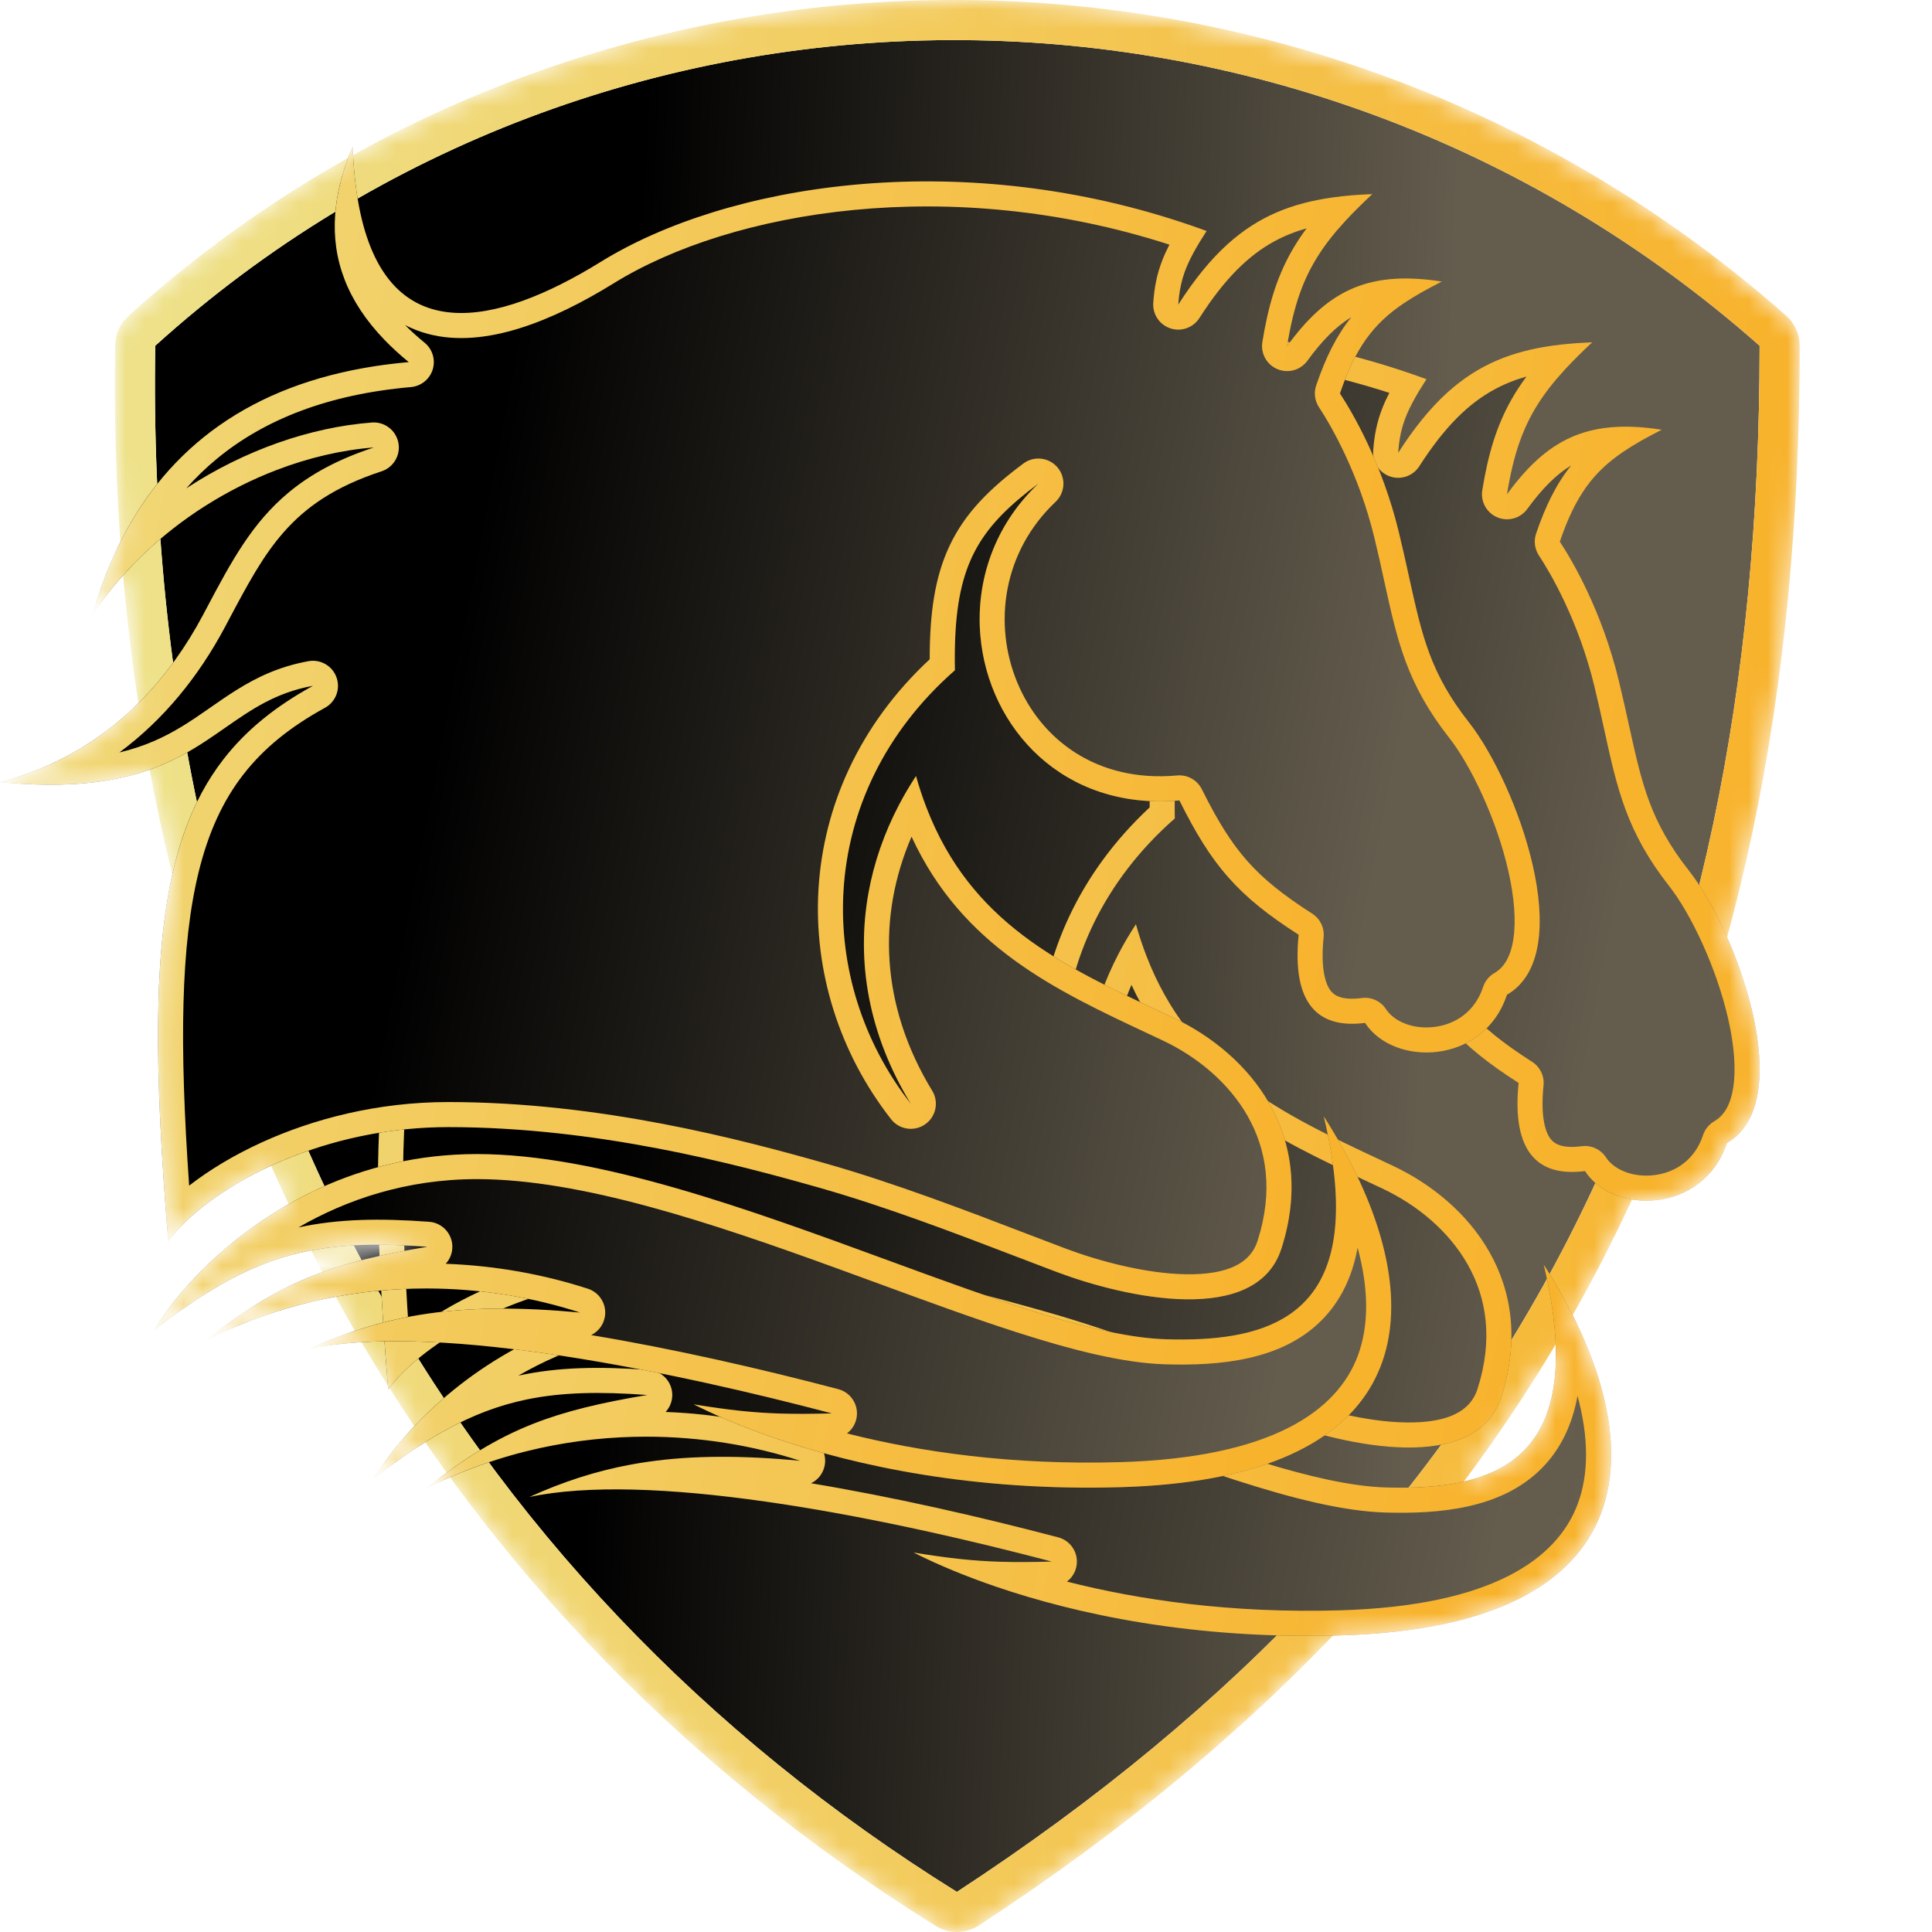
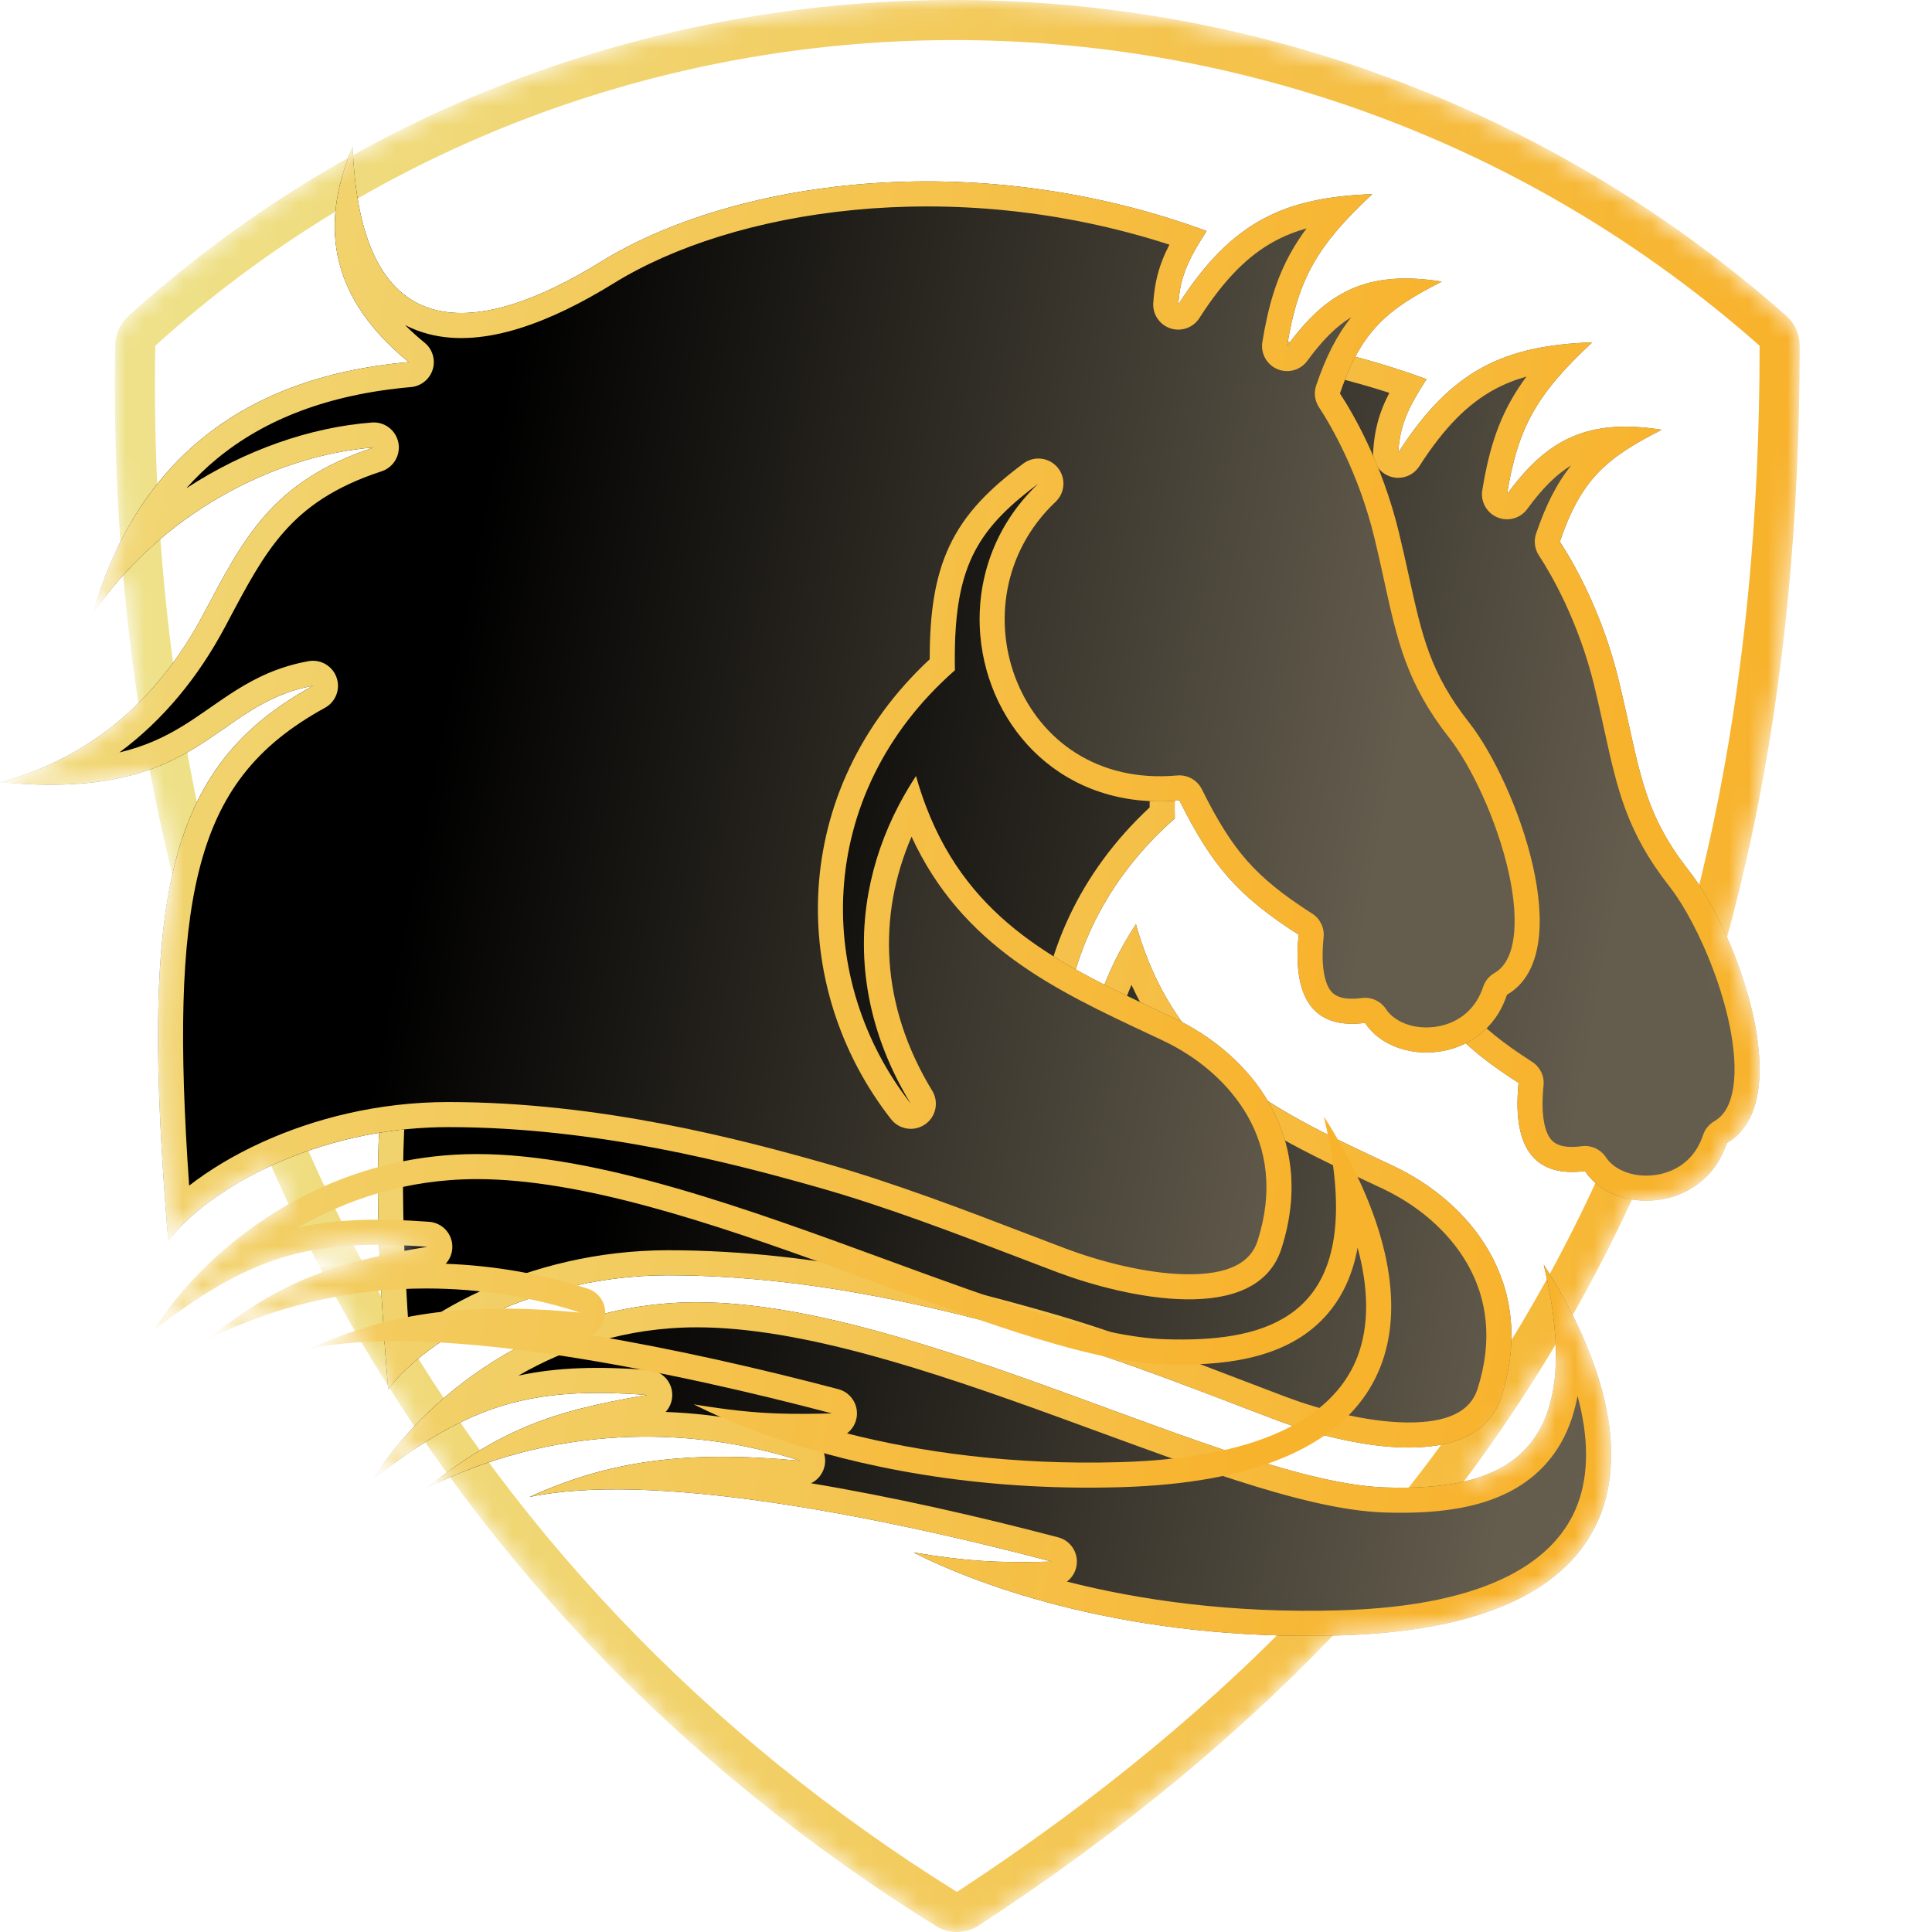
<svg xmlns="http://www.w3.org/2000/svg" width="100" height="100" viewBox="0 0 100 100" fill="none">
  <mask id="mask0" mask-type="alpha" maskUnits="userSpaceOnUse" x="0" y="0" width="94" height="100">
    <path fill-rule="evenodd" clip-rule="evenodd" d="M6.646 16.356C6.22 16.741 5.973 17.285 5.963 17.859C5.903 21.333 5.996 24.73 6.234 28.049C5.649 29.214 5.166 30.475 4.78 31.826C5.264 31.102 5.798 30.418 6.371 29.776C6.568 32.02 6.832 34.228 7.162 36.398C5.218 38.325 2.835 39.739 0 40.482C3.535 40.825 5.926 40.481 7.745 39.838C8.089 41.675 8.481 43.484 8.92 45.264C7.934 49.676 8.004 55.693 8.71 64.243C9.671 62.942 11.545 61.479 14.032 60.335C14.327 61.005 14.629 61.669 14.939 62.328C11.386 64.35 9.008 67.1 7.973 68.845C11.035 66.485 13.389 65.237 16.108 64.721C17.789 64.298 20.847 64.262 22.121 64.531C19.524 65.009 18.629 65.238 16.689 65.845C14.599 66.601 12.819 67.668 10.619 69.402C12.818 68.284 15.097 67.54 17.373 67.119C17.698 67.713 18.029 68.302 18.366 68.886C17.58 69.148 16.802 69.457 16.016 69.813C16.827 69.641 17.729 69.529 18.707 69.47C19.153 70.228 19.609 70.977 20.076 71.717C20.082 71.783 20.087 71.848 20.093 71.914C20.112 71.888 20.131 71.862 20.151 71.836C20.574 72.504 21.006 73.166 21.445 73.821C20.506 74.814 19.805 75.759 19.356 76.516C20.296 75.791 21.169 75.172 22.006 74.646C22.372 75.176 22.743 75.702 23.119 76.224C22.757 76.487 22.386 76.77 22.002 77.073C22.429 76.855 22.86 76.652 23.293 76.463C30.033 85.728 38.534 93.524 48.431 99.686C49.116 100.113 49.986 100.104 50.662 99.662C57.691 95.072 63.787 90.085 68.994 84.657C69.13 84.654 69.267 84.65 69.404 84.646C83.942 84.22 85.562 76.348 81.4 68.074C81.971 67.067 82.52 66.048 83.048 65.016C83.542 64.05 84.017 63.073 84.473 62.086C86.356 62.397 88.6 61.526 89.381 59.159C92.119 57.576 91.108 52.398 89.393 48.516C91.947 39.153 93.152 28.97 93.152 17.895C93.152 17.3 92.897 16.733 92.451 16.34C71.299 -2.342 41.423 -4.851 18.276 8.025C18.268 7.88 18.262 7.731 18.256 7.581C18.173 7.778 18.095 7.973 18.023 8.167C13.997 10.431 10.177 13.162 6.646 16.356ZM75.766 76.689C78.671 76.022 80.707 74.136 80.523 69.584C79.069 72.025 77.484 74.393 75.766 76.689Z" fill="url(#paint0_linear)" />
  </mask>
  <g mask="url(#mask0)">
-     <path d="M91.077 17.895C66.948 -3.417 31.118 -2.979 8.037 17.895C7.417 54.114 23.58 81.769 49.528 97.925C78.588 78.948 91.077 53.303 91.077 17.895Z" fill="url(#paint1_linear)" />
    <path fill-rule="evenodd" clip-rule="evenodd" d="M5.963 17.859C5.973 17.285 6.22 16.741 6.646 16.356C30.515 -5.232 67.536 -5.666 92.451 16.34C92.897 16.733 93.152 17.3 93.152 17.895C93.152 35.844 89.986 51.448 83.048 65.016C76.104 78.594 65.448 90.007 50.662 99.662C49.986 100.104 49.116 100.113 48.431 99.686C21.846 83.133 5.33 54.786 5.963 17.859ZM8.037 17.895C31.118 -2.979 66.948 -3.417 91.077 17.895C91.077 53.303 78.588 78.948 49.528 97.925C23.58 81.769 7.417 54.114 8.037 17.895Z" fill="url(#paint2_linear)" />
    <g filter="url(#filter0_dd)">
      <path d="M16.163 39.497C19.604 34.35 25.535 31.23 30.73 30.833C25.436 32.568 23.979 35.571 21.893 39.497C19.622 43.771 16.138 46.906 11.383 48.152C21.893 49.172 22.295 44.121 27.581 43.169C19.894 47.385 18.633 54.234 20.092 71.914C22.032 69.291 27.676 66.009 34.586 66.009C42.289 66.009 49.455 67.915 53.803 69.149C58.151 70.384 62.901 72.316 66.122 73.524C69.637 74.843 76.411 76.343 77.708 72.3C79.597 66.413 76.059 62.208 72.107 60.346C66.243 57.584 60.906 55.322 58.795 47.839C55.503 52.84 55.009 59.034 58.526 64.801C53.457 58.324 53.588 48.696 60.808 42.364C60.711 37.162 61.813 35.172 65.129 32.702C58.795 38.699 62.901 49.958 72.429 49.1C74.112 52.481 75.448 54.032 78.602 56.052C78.237 59.665 79.632 60.928 82.038 60.614C83.525 62.901 88.181 62.796 89.381 59.159C93.101 57.008 89.9 48.224 87.418 45.065C84.937 41.907 84.878 39.724 83.788 35.227C82.917 31.628 81.394 29.037 80.737 28.035C81.833 24.812 83.144 23.698 86.011 22.244C82.105 21.626 80.026 22.81 78.003 25.581C78.571 22.083 79.566 20.372 82.414 17.718C77.859 17.888 75.133 19.127 72.37 23.435C72.466 22.05 72.81 21.216 73.836 19.626C61.684 15.166 49.23 17.049 42.475 21.226C36.228 25.088 30.021 25.944 29.639 15.251C27.829 19.524 28.589 23.181 32.54 26.413C23.541 27.203 18.322 31.929 16.163 39.497Z" fill="url(#paint3_linear)" />
      <path d="M36.069 67.405C27.021 67.405 21.157 73.479 19.356 76.516C24.395 72.632 27.516 71.761 33.5 72.204C28.38 73.062 25.826 74.058 22.002 77.073C28.485 73.775 35.656 73.74 41.412 75.608C35.462 75.055 31.534 75.608 27.399 77.484C33.5 76.192 44.765 78.28 54.443 80.827C51.677 80.902 50.114 80.823 47.286 80.358C50.706 82.09 58.448 84.968 69.404 84.646C85.472 84.175 85.76 74.608 79.903 65.457C82.315 75.621 77.441 77.168 71.718 76.99C63.777 76.744 47.379 67.405 36.069 67.405Z" fill="url(#paint4_linear)" />
      <path fill-rule="evenodd" clip-rule="evenodd" d="M32.002 30.579C32.13 31.223 31.757 31.861 31.134 32.065C28.686 32.867 27.201 33.931 26.081 35.201C24.976 36.453 24.189 37.937 23.198 39.804C23.145 39.903 23.092 40.004 23.038 40.105C21.657 42.705 19.836 44.934 17.563 46.618C18.908 46.299 19.909 45.811 20.77 45.29C21.25 45 21.698 44.693 22.163 44.368C22.205 44.339 22.247 44.31 22.289 44.281C22.709 43.989 23.151 43.681 23.61 43.393C24.645 42.746 25.817 42.169 27.351 41.892C27.976 41.78 28.591 42.137 28.803 42.736C29.015 43.336 28.762 44 28.204 44.306C24.669 46.245 22.67 48.717 21.666 52.802C20.741 56.566 20.661 61.697 21.173 69.039C22.223 68.224 23.5 67.453 24.937 66.798C27.607 65.58 30.928 64.712 34.586 64.712C42.481 64.712 49.794 66.663 54.157 67.902C57.688 68.905 61.488 70.362 64.489 71.514C65.241 71.803 65.942 72.072 66.577 72.31C68.265 72.943 70.68 73.594 72.766 73.626C74.938 73.659 76.105 73.051 76.473 71.903C77.307 69.304 76.933 67.156 75.969 65.452C74.985 63.712 73.341 62.361 71.555 61.519C71.316 61.407 71.078 61.295 70.84 61.184C66.004 58.917 61.184 56.657 58.565 50.976C56.798 55.065 56.942 59.713 59.634 64.126C59.991 64.713 59.83 65.476 59.265 65.867C58.7 66.259 57.928 66.142 57.505 65.601C52.145 58.752 52.18 48.609 59.505 41.793C59.502 39.409 59.772 37.552 60.513 35.961C61.323 34.221 62.624 32.95 64.354 31.662C64.905 31.251 65.68 31.341 66.121 31.867C66.563 32.392 66.519 33.171 66.02 33.643C63.279 36.239 62.789 39.969 64.029 42.977C65.255 45.948 68.155 48.183 72.313 47.809C72.845 47.761 73.352 48.044 73.59 48.523C74.407 50.164 75.103 51.285 75.936 52.228C76.766 53.168 77.782 53.986 79.302 54.96C79.713 55.223 79.942 55.696 79.893 56.182C79.722 57.874 80.011 58.655 80.279 58.978C80.485 59.226 80.897 59.455 81.87 59.328C82.365 59.264 82.853 59.489 83.125 59.907C83.527 60.525 84.504 60.971 85.65 60.822C86.724 60.682 87.727 60.035 88.15 58.753C88.249 58.451 88.457 58.196 88.732 58.036C89.211 57.76 89.565 57.23 89.712 56.293C89.861 55.342 89.764 54.122 89.46 52.776C88.85 50.072 87.502 47.27 86.399 45.866C84.195 43.061 83.707 40.835 83.036 37.769C82.884 37.072 82.722 36.332 82.528 35.532C81.702 32.122 80.257 29.669 79.652 28.747C79.433 28.412 79.38 27.996 79.509 27.617C80.002 26.167 80.564 25.035 81.325 24.09C80.552 24.556 79.828 25.28 79.05 26.346C78.696 26.831 78.056 27.009 77.502 26.778C76.949 26.546 76.626 25.965 76.723 25.373C77.021 23.537 77.447 22.072 78.224 20.695C78.458 20.281 78.72 19.882 79.012 19.489C78.406 19.661 77.856 19.883 77.341 20.164C75.996 20.896 74.769 22.096 73.461 24.135C73.141 24.634 72.524 24.852 71.962 24.666C71.4 24.48 71.035 23.936 71.076 23.345C71.131 22.551 71.263 21.863 71.546 21.137C71.65 20.87 71.772 20.605 71.912 20.334C60.579 16.666 49.273 18.547 43.157 22.329C41.54 23.328 39.879 24.164 38.273 24.663C36.677 25.16 35.036 25.356 33.521 24.949C33.106 24.837 32.716 24.687 32.35 24.497C32.654 24.801 32.99 25.105 33.361 25.409C33.77 25.743 33.935 26.291 33.78 26.795C33.624 27.299 33.179 27.659 32.654 27.705C28.361 28.082 25.07 29.386 22.611 31.414C22.044 31.882 21.516 32.392 21.026 32.945C24.05 30.962 27.457 29.782 30.631 29.54C31.285 29.49 31.873 29.936 32.002 30.579ZM18.694 36.467C17.756 37.379 16.902 38.391 16.163 39.497C16.551 38.135 17.039 36.866 17.629 35.695C20.106 30.784 24.397 27.603 30.813 26.62C31.372 26.534 31.948 26.465 32.54 26.413C32.072 26.03 31.649 25.641 31.269 25.246C29.363 23.262 28.561 21.12 28.731 18.779C28.813 17.651 29.12 16.476 29.639 15.251C29.687 16.575 29.823 17.722 30.038 18.709C31.559 25.686 37.002 24.61 42.475 21.226C48.998 17.193 60.832 15.299 72.578 19.187C72.978 19.32 73.378 19.459 73.777 19.605C73.797 19.612 73.816 19.619 73.836 19.626C73.563 20.049 73.339 20.418 73.154 20.758C72.645 21.698 72.441 22.418 72.37 23.435C73.203 22.136 74.033 21.116 74.911 20.32C74.926 20.306 74.941 20.292 74.957 20.279C76.518 18.88 78.233 18.184 80.388 17.886C81.023 17.798 81.696 17.745 82.414 17.718C81.885 18.211 81.421 18.671 81.01 19.116C79.866 20.358 79.148 21.483 78.658 22.87C78.377 23.664 78.171 24.544 78.003 25.581C78.576 24.796 79.154 24.138 79.777 23.613C80.853 22.704 82.062 22.192 83.614 22.099C84.332 22.057 85.125 22.104 86.011 22.244C85.246 22.632 84.592 22.996 84.023 23.382C82.46 24.442 81.541 25.672 80.737 28.035C81.394 29.037 82.917 31.628 83.788 35.227C83.996 36.085 84.167 36.859 84.323 37.572C84.989 40.593 85.41 42.51 87.419 45.065C89.9 48.224 93.101 57.008 89.381 59.159C88.181 62.796 83.525 62.901 82.038 60.614C79.632 60.928 78.238 59.665 78.602 56.052C75.448 54.032 74.112 52.481 72.429 49.1C66.404 49.643 62.547 45.34 62.127 40.586C61.883 37.822 62.8 34.906 65.129 32.702C62.216 34.871 61.012 36.671 60.828 40.602C60.802 41.146 60.796 41.731 60.808 42.364C57.133 45.587 55.295 49.663 55.044 53.744C54.802 57.681 56.037 61.621 58.526 64.801C56.33 61.2 55.698 57.433 56.334 53.894C56.617 52.32 57.15 50.792 57.908 49.343C58.176 48.831 58.472 48.329 58.795 47.839C58.954 48.405 59.133 48.941 59.328 49.449C61.623 55.424 66.302 57.621 71.474 60.048L71.48 60.051C71.688 60.149 71.897 60.247 72.107 60.346C76.059 62.208 79.597 66.413 77.708 72.3C76.411 76.343 69.637 74.843 66.122 73.524C65.471 73.28 64.757 73.006 63.996 72.714L63.996 72.714C60.996 71.563 57.271 70.134 53.803 69.149C49.455 67.915 42.289 66.009 34.586 66.009C28.776 66.009 23.861 68.329 21.29 70.627C20.804 71.062 20.401 71.496 20.092 71.914C20.042 71.299 19.994 70.698 19.95 70.109C19.047 58.02 19.595 51.304 22.942 46.979C24.122 45.456 25.648 44.229 27.581 43.169C25.657 43.515 24.381 44.405 23.028 45.347C22.71 45.568 22.388 45.793 22.052 46.014C20.372 47.119 18.352 48.138 14.816 48.273C13.805 48.311 12.67 48.277 11.383 48.152C12.489 47.862 13.527 47.47 14.496 46.985C17.693 45.386 20.15 42.777 21.893 39.497L22.078 39.147C23.342 36.763 24.418 34.734 26.35 33.138C27.461 32.221 28.855 31.447 30.73 30.833C29.091 30.958 27.38 31.354 25.696 31.999C23.188 32.96 20.743 34.473 18.694 36.467ZM80.502 69.189C80.954 76.015 76.651 77.144 71.718 76.99C68.184 76.881 62.977 74.971 57.288 72.885L57.288 72.885C50.191 70.282 42.347 67.405 36.069 67.405C29.927 67.405 25.252 70.204 22.32 72.952C20.932 74.252 19.935 75.54 19.356 76.516C20.707 75.475 21.919 74.65 23.086 74.009C24.485 73.242 25.817 72.738 27.242 72.441C29.066 72.062 31.041 72.022 33.5 72.204C31.107 72.605 29.274 73.036 27.61 73.69C27.592 73.697 27.574 73.704 27.556 73.711C25.683 74.454 24.019 75.483 22.002 77.073C23.938 76.088 25.935 75.394 27.938 74.955C29.791 74.549 31.648 74.361 33.465 74.362C36.262 74.364 38.965 74.814 41.412 75.608C38.362 75.324 35.843 75.332 33.555 75.659C33.259 75.701 32.967 75.749 32.679 75.802C30.845 76.139 29.14 76.694 27.399 77.484C28.911 77.163 30.74 77.051 32.784 77.101C36.957 77.205 42.023 77.988 47.108 79.073C47.233 79.1 47.358 79.127 47.483 79.154C47.607 79.18 47.731 79.207 47.855 79.234C47.904 79.245 47.954 79.256 48.003 79.267C50.178 79.746 52.348 80.276 54.443 80.827C53.44 80.855 52.595 80.861 51.791 80.837C50.377 80.794 49.089 80.654 47.286 80.358C47.378 80.404 47.472 80.452 47.571 80.5C48.578 80.994 49.914 81.567 51.553 82.126C55.691 83.54 61.767 84.87 69.404 84.646C83.483 84.233 85.447 76.837 81.777 68.856C81.259 67.729 80.628 66.59 79.903 65.457C80.236 66.859 80.43 68.097 80.502 69.189ZM81.653 72.249C81.367 73.808 80.739 75.056 79.779 76.018C77.725 78.074 74.558 78.376 71.677 78.287C69.497 78.219 66.835 77.538 63.991 76.623C61.756 75.905 59.322 75.012 56.825 74.096C56.126 73.84 55.421 73.581 54.714 73.324C48.164 70.943 41.456 68.702 36.069 68.702C32.412 68.702 29.309 69.768 26.831 71.203C28.863 70.76 31.013 70.719 33.595 70.91C34.25 70.959 34.765 71.488 34.795 72.144C34.812 72.502 34.681 72.836 34.453 73.083C37.039 73.178 39.532 73.635 41.813 74.375C42.441 74.579 42.816 75.223 42.682 75.87C42.599 76.277 42.331 76.603 41.981 76.774C46.199 77.475 50.637 78.484 54.773 79.573C55.397 79.737 55.805 80.335 55.731 80.976C55.689 81.341 55.498 81.656 55.223 81.863C58.943 82.81 63.711 83.516 69.366 83.35C77.229 83.119 80.597 80.688 81.661 77.851C82.252 76.275 82.227 74.362 81.653 72.249Z" fill="url(#paint5_linear)" />
    </g>
    <g filter="url(#filter1_dd)">
      <path d="M4.78 31.826C8.221 26.679 14.152 23.559 19.347 23.162C14.053 24.898 12.596 27.9 10.51 31.826C8.239 36.101 4.755 39.236 -6.10352e-05 40.482C10.51 41.502 10.912 36.45 16.198 35.498C8.511 39.715 7.25 46.563 8.709 64.243C10.649 61.62 16.293 58.339 23.203 58.339C30.906 58.339 38.072 60.244 42.42 61.479C46.768 62.714 51.518 64.646 54.739 65.854C58.254 67.172 65.028 68.673 66.325 64.629C68.214 58.743 64.676 54.537 60.724 52.676C54.86 49.914 49.523 47.652 47.412 40.168C44.12 45.17 43.626 51.364 47.143 57.131C42.074 50.653 42.205 41.025 49.425 34.693C49.328 29.492 50.43 27.501 53.746 25.031C47.412 31.029 51.518 42.288 61.046 41.43C62.729 44.81 64.065 46.362 67.219 48.381C66.855 51.995 68.249 53.258 70.655 52.944C72.142 55.231 76.798 55.125 77.998 51.489C81.718 49.338 78.517 40.553 76.036 37.395C73.554 34.236 73.495 32.054 72.405 27.556C71.534 23.958 70.011 21.367 69.354 20.365C70.45 17.141 71.761 16.028 74.628 14.574C70.722 13.956 68.643 15.139 66.62 17.911C67.188 14.412 68.183 12.701 71.031 10.047C66.476 10.217 63.75 11.456 60.987 15.765C61.083 14.38 61.427 13.546 62.453 11.956C50.301 7.496 37.847 9.378 31.092 13.555C24.845 17.418 18.638 18.274 18.256 7.581C16.447 11.853 17.206 15.511 21.157 18.743C12.158 19.533 6.939 24.258 4.78 31.826Z" fill="url(#paint6_linear)" />
-       <path d="M24.686 59.734C15.638 59.734 9.774 65.808 7.973 68.845C13.011 64.961 16.133 64.091 22.117 64.533C16.997 65.391 14.443 66.388 10.619 69.402C17.102 66.105 24.273 66.069 30.029 67.938C24.079 67.384 20.151 67.938 16.016 69.813C22.117 68.521 33.382 70.609 43.06 73.157C40.294 73.232 38.731 73.152 35.903 72.688C39.323 74.42 47.065 77.297 58.021 76.976C74.088 76.504 74.377 66.938 68.52 57.787C70.932 67.951 66.058 69.498 60.335 69.32C52.394 69.073 35.996 59.734 24.686 59.734Z" fill="url(#paint7_linear)" />
      <path fill-rule="evenodd" clip-rule="evenodd" d="M20.619 22.909C20.747 23.552 20.374 24.19 19.751 24.395C17.303 25.197 15.819 26.261 14.698 27.531C13.593 28.783 12.806 30.267 11.815 32.133C11.762 32.233 11.709 32.333 11.655 32.435C10.274 35.035 8.453 37.263 6.18 38.947C7.525 38.629 8.526 38.14 9.387 37.62C9.867 37.33 10.315 37.022 10.78 36.698C10.822 36.669 10.864 36.64 10.906 36.61C11.325 36.318 11.768 36.01 12.227 35.723C13.261 35.075 14.434 34.498 15.968 34.222C16.593 34.109 17.208 34.467 17.42 35.066C17.632 35.665 17.379 36.33 16.821 36.635C13.286 38.575 11.287 41.047 10.283 45.132C9.358 48.896 9.278 54.027 9.79 61.368C10.84 60.553 12.117 59.783 13.554 59.127C16.224 57.91 19.545 57.042 23.203 57.042C31.098 57.042 38.411 58.992 42.774 60.231C46.305 61.234 50.105 62.692 53.106 63.844C53.858 64.132 54.559 64.401 55.194 64.639C56.882 65.272 59.297 65.924 61.383 65.955C63.555 65.988 64.722 65.38 65.09 64.233C65.924 61.634 65.55 59.486 64.586 57.782C63.602 56.042 61.958 54.69 60.172 53.849C59.933 53.737 59.695 53.625 59.457 53.513C54.621 51.246 49.801 48.987 47.182 43.305C45.415 47.395 45.559 52.043 48.251 56.456C48.608 57.042 48.447 57.806 47.882 58.197C47.317 58.588 46.545 58.471 46.122 57.93C40.763 51.082 40.797 40.938 48.122 34.123C48.119 31.738 48.389 29.882 49.13 28.291C49.94 26.551 51.241 25.28 52.971 23.991C53.522 23.581 54.297 23.671 54.739 24.196C55.18 24.722 55.136 25.501 54.638 25.973C51.896 28.569 51.406 32.299 52.647 35.307C53.872 38.278 56.772 40.513 60.93 40.138C61.462 40.09 61.969 40.374 62.207 40.852C63.024 42.493 63.72 43.614 64.553 44.557C65.383 45.498 66.399 46.316 67.919 47.289C68.33 47.553 68.559 48.025 68.51 48.511C68.339 50.204 68.628 50.984 68.896 51.308C69.102 51.556 69.514 51.785 70.487 51.658C70.982 51.593 71.47 51.819 71.742 52.237C72.144 52.855 73.121 53.301 74.267 53.151C75.341 53.012 76.344 52.365 76.767 51.082C76.866 50.78 77.074 50.525 77.349 50.366C77.828 50.089 78.182 49.56 78.329 48.623C78.478 47.671 78.381 46.451 78.077 45.105C77.467 42.401 76.119 39.6 75.016 38.196C72.812 35.391 72.325 33.164 71.653 30.098C71.501 29.401 71.339 28.661 71.145 27.861C70.319 24.452 68.874 21.999 68.269 21.076C68.05 20.742 67.997 20.325 68.126 19.947C68.619 18.497 69.181 17.365 69.942 16.419C69.168 16.885 68.445 17.61 67.667 18.675C67.313 19.16 66.673 19.339 66.12 19.107C65.566 18.876 65.243 18.295 65.34 17.703C65.638 15.866 66.064 14.401 66.841 13.025C67.075 12.61 67.337 12.211 67.629 11.819C67.023 11.991 66.473 12.213 65.957 12.493C64.613 13.225 63.386 14.426 62.078 16.465C61.758 16.964 61.141 17.182 60.579 16.996C60.017 16.809 59.652 16.266 59.693 15.675C59.748 14.881 59.88 14.193 60.163 13.466C60.267 13.199 60.389 12.934 60.529 12.663C49.196 8.996 37.89 10.876 31.774 14.658C30.157 15.658 28.496 16.493 26.89 16.993C25.294 17.49 23.653 17.686 22.138 17.279C21.723 17.167 21.333 17.016 20.967 16.826C21.27 17.131 21.607 17.435 21.978 17.739C22.387 18.073 22.552 18.621 22.397 19.125C22.241 19.629 21.796 19.988 21.271 20.035C16.978 20.412 13.687 21.716 11.229 23.743C10.661 24.211 10.133 24.722 9.643 25.275C12.667 23.292 16.074 22.112 19.248 21.869C19.902 21.819 20.49 22.266 20.619 22.909ZM7.311 28.797C6.373 29.708 5.519 30.721 4.78 31.826C5.168 30.465 5.656 29.195 6.246 28.024C8.723 23.114 13.014 19.933 19.43 18.949C19.989 18.864 20.565 18.795 21.157 18.743C20.689 18.36 20.266 17.971 19.886 17.576C17.98 15.592 17.178 13.449 17.348 11.108C17.43 9.98 17.737 8.806 18.256 7.581C18.304 8.905 18.44 10.052 18.655 11.038C20.176 18.015 25.619 16.939 31.092 13.555C37.614 9.522 49.449 7.628 61.195 11.517C61.595 11.649 61.995 11.788 62.394 11.934C62.414 11.941 62.433 11.948 62.453 11.956C62.18 12.378 61.956 12.748 61.771 13.088C61.262 14.028 61.058 14.748 60.987 15.765C61.82 14.465 62.65 13.445 63.528 12.649C63.543 12.636 63.558 12.622 63.574 12.608C65.135 11.209 66.85 10.514 69.005 10.216C69.64 10.128 70.313 10.074 71.031 10.047C70.502 10.54 70.038 11 69.627 11.445C68.483 12.687 67.765 13.812 67.275 15.199C66.994 15.993 66.788 16.873 66.62 17.911C67.193 17.125 67.771 16.468 68.394 15.942C69.47 15.034 70.679 14.521 72.231 14.429C72.95 14.386 73.742 14.434 74.628 14.574C73.863 14.962 73.209 15.325 72.64 15.711C71.077 16.772 70.158 18.001 69.354 20.365C70.011 21.367 71.534 23.958 72.405 27.556C72.613 28.415 72.784 29.189 72.94 29.901C73.606 32.922 74.028 34.839 76.036 37.395C78.517 40.553 81.718 49.338 77.998 51.489C76.798 55.125 72.142 55.231 70.655 52.944C68.249 53.258 66.855 51.995 67.219 48.381C64.065 46.361 62.729 44.81 61.046 41.43C55.021 41.972 51.164 37.669 50.744 32.915C50.5 30.152 51.417 27.236 53.746 25.031C50.833 27.201 49.629 29.001 49.444 32.932C49.419 33.476 49.413 34.061 49.425 34.693C45.75 37.916 43.912 41.993 43.661 46.074C43.419 50.01 44.654 53.95 47.143 57.131C44.947 53.53 44.315 49.763 44.951 46.224C45.234 44.65 45.767 43.121 46.526 41.672C46.793 41.161 47.089 40.659 47.412 40.168C47.571 40.734 47.749 41.27 47.945 41.779C50.24 47.754 54.919 49.95 60.091 52.378L60.097 52.381C60.305 52.479 60.514 52.577 60.724 52.676C64.677 54.537 68.214 58.743 66.325 64.629C65.028 68.673 58.254 67.172 54.739 65.854C54.088 65.609 53.374 65.336 52.613 65.044L52.613 65.044C49.613 63.893 45.888 62.464 42.42 61.479C38.072 60.244 30.906 58.339 23.203 58.339C17.393 58.339 12.478 60.659 9.907 62.956C9.421 63.392 9.018 63.826 8.709 64.243C8.659 63.629 8.611 63.027 8.567 62.438C7.664 50.349 8.212 43.633 11.559 39.309C12.739 37.785 14.265 36.559 16.198 35.498C14.274 35.845 12.998 36.734 11.645 37.676C11.327 37.898 11.005 38.122 10.669 38.343C8.989 39.449 6.969 40.468 3.433 40.602C2.422 40.641 1.287 40.607 -6.10352e-05 40.482C1.106 40.192 2.144 39.8 3.113 39.315C6.31 37.715 8.767 35.106 10.51 31.826L10.695 31.477C11.959 29.093 13.036 27.063 14.967 25.468C16.078 24.551 17.471 23.777 19.347 23.162C17.708 23.288 15.997 23.684 14.313 24.329C11.805 25.29 9.36 26.803 7.311 28.797ZM69.119 61.519C69.571 68.345 65.268 69.473 60.335 69.32C56.801 69.21 51.594 67.3 45.905 65.214L45.905 65.214C38.809 62.612 30.964 59.734 24.686 59.734C18.544 59.734 13.869 62.533 10.937 65.281C9.549 66.581 8.552 67.87 7.973 68.845C9.324 67.804 10.536 66.98 11.703 66.339C13.101 65.571 14.434 65.067 15.859 64.771C17.683 64.391 19.658 64.352 22.117 64.533C19.724 64.934 17.891 65.366 16.227 66.019C16.209 66.026 16.191 66.034 16.173 66.041C14.3 66.784 12.636 67.812 10.619 69.402C12.555 68.417 14.552 67.724 16.555 67.284C18.408 66.878 20.265 66.69 22.082 66.691C24.879 66.693 27.582 67.143 30.029 67.938C26.979 67.654 24.46 67.661 22.172 67.988C21.876 68.031 21.584 68.078 21.296 68.131C19.462 68.468 17.757 69.023 16.016 69.813C17.528 69.493 19.357 69.38 21.401 69.431C25.574 69.534 30.64 70.318 35.725 71.403C35.85 71.429 35.975 71.456 36.1 71.483C36.224 71.51 36.348 71.537 36.472 71.564C36.521 71.575 36.571 71.586 36.62 71.597C38.795 72.075 40.965 72.605 43.06 73.157C42.057 73.184 41.212 73.191 40.408 73.166C38.994 73.123 37.706 72.984 35.903 72.688C35.995 72.734 36.09 72.781 36.188 72.829C37.196 73.324 38.531 73.896 40.169 74.456C44.308 75.869 50.384 77.2 58.021 76.976C72.1 76.563 74.064 69.167 70.394 61.186C69.876 60.058 69.245 58.919 68.52 57.787C68.853 59.189 69.047 60.427 69.119 61.519ZM70.27 64.579C69.984 66.138 69.356 67.385 68.396 68.348C66.343 70.404 63.175 70.706 60.294 70.616C58.114 70.549 55.452 69.867 52.608 68.953C50.373 68.234 47.939 67.342 45.443 66.426C44.743 66.169 44.038 65.911 43.331 65.654C36.782 63.272 30.073 61.031 24.686 61.031C21.029 61.031 17.926 62.098 15.448 63.532C17.48 63.089 19.63 63.049 22.212 63.24C22.867 63.288 23.382 63.818 23.412 64.473C23.429 64.832 23.298 65.166 23.07 65.413C25.656 65.508 28.149 65.964 30.43 66.704C31.058 66.909 31.433 67.553 31.299 68.2C31.216 68.606 30.948 68.933 30.598 69.104C34.816 69.805 39.254 70.814 43.39 71.903C44.014 72.067 44.422 72.665 44.348 73.306C44.306 73.67 44.115 73.985 43.84 74.193C47.56 75.139 52.328 75.846 57.983 75.68C65.846 75.449 69.214 73.018 70.278 70.181C70.869 68.604 70.844 66.691 70.27 64.579Z" fill="url(#paint8_linear)" />
    </g>
  </g>
  <defs>
    <filter id="filter0_dd" x="6.714" y="10.583" width="89.032" height="78.757" filterUnits="userSpaceOnUse" color-interpolation-filters="sRGB">
      <feFlood flood-opacity="0" result="BackgroundImageFix" />
      <feColorMatrix in="SourceAlpha" type="matrix" values="0 0 0 0 0 0 0 0 0 0 0 0 0 0 0 0 0 0 127 0" />
      <feOffset />
      <feGaussianBlur stdDeviation="1.556" />
      <feColorMatrix type="matrix" values="0 0 0 0 0 0 0 0 0 0 0 0 0 0 0 0 0 0 1 0" />
      <feBlend mode="normal" in2="BackgroundImageFix" result="effect1_dropShadow" />
      <feColorMatrix in="SourceAlpha" type="matrix" values="0 0 0 0 0 0 0 0 0 0 0 0 0 0 0 0 0 0 127 0" />
      <feOffset />
      <feGaussianBlur stdDeviation="2.334" />
      <feColorMatrix type="matrix" values="0 0 0 0 0 0 0 0 0 0 0 0 0 0 0 0 0 0 1 0" />
      <feBlend mode="normal" in2="effect1_dropShadow" result="effect2_dropShadow" />
      <feBlend mode="normal" in="SourceGraphic" in2="effect2_dropShadow" result="shape" />
    </filter>
    <filter id="filter1_dd" x="-4.669" y="2.912" width="89.032" height="78.757" filterUnits="userSpaceOnUse" color-interpolation-filters="sRGB">
      <feFlood flood-opacity="0" result="BackgroundImageFix" />
      <feColorMatrix in="SourceAlpha" type="matrix" values="0 0 0 0 0 0 0 0 0 0 0 0 0 0 0 0 0 0 127 0" />
      <feOffset />
      <feGaussianBlur stdDeviation="1.556" />
      <feColorMatrix type="matrix" values="0 0 0 0 0 0 0 0 0 0 0 0 0 0 0 0 0 0 1 0" />
      <feBlend mode="normal" in2="BackgroundImageFix" result="effect1_dropShadow" />
      <feColorMatrix in="SourceAlpha" type="matrix" values="0 0 0 0 0 0 0 0 0 0 0 0 0 0 0 0 0 0 127 0" />
      <feOffset />
      <feGaussianBlur stdDeviation="2.334" />
      <feColorMatrix type="matrix" values="0 0 0 0 0 0 0 0 0 0 0 0 0 0 0 0 0 0 1 0" />
      <feBlend mode="normal" in2="effect1_dropShadow" result="effect2_dropShadow" />
      <feBlend mode="normal" in="SourceGraphic" in2="effect2_dropShadow" result="shape" />
    </filter>
    <linearGradient id="paint0_linear" x1="8.02" y1="20.78" x2="93.07" y2="20.78" gradientUnits="userSpaceOnUse">
      <stop stop-color="#EEE189" />
      <stop offset="1" stop-color="#F8B22B" />
    </linearGradient>
    <linearGradient id="paint1_linear" x1="32.132" y1="34.625" x2="74.394" y2="36.423" gradientUnits="userSpaceOnUse">
      <stop />
      <stop offset="1" stop-color="#645D4E" />
    </linearGradient>
    <linearGradient id="paint2_linear" x1="8.02" y1="20.78" x2="93.07" y2="20.78" gradientUnits="userSpaceOnUse">
      <stop stop-color="#EEE189" />
      <stop offset="1" stop-color="#F8B22B" />
    </linearGradient>
    <linearGradient id="paint3_linear" x1="34.248" y1="44.808" x2="82.407" y2="54.094" gradientUnits="userSpaceOnUse">
      <stop />
      <stop offset="1" stop-color="#645D4E" />
    </linearGradient>
    <linearGradient id="paint4_linear" x1="34.248" y1="44.808" x2="82.407" y2="54.094" gradientUnits="userSpaceOnUse">
      <stop />
      <stop offset="1" stop-color="#645D4E" />
    </linearGradient>
    <linearGradient id="paint5_linear" x1="11.383" y1="43.08" x2="80.895" y2="56.038" gradientUnits="userSpaceOnUse">
      <stop stop-color="#F0D97A" />
      <stop offset="1" stop-color="#F8B32D" />
    </linearGradient>
    <linearGradient id="paint6_linear" x1="22.865" y1="37.137" x2="71.024" y2="46.423" gradientUnits="userSpaceOnUse">
      <stop />
      <stop offset="1" stop-color="#645D4E" />
    </linearGradient>
    <linearGradient id="paint7_linear" x1="22.865" y1="37.137" x2="71.024" y2="46.423" gradientUnits="userSpaceOnUse">
      <stop />
      <stop offset="1" stop-color="#645D4E" />
    </linearGradient>
    <linearGradient id="paint8_linear" x1="-6.10011e-05" y1="35.41" x2="69.512" y2="48.367" gradientUnits="userSpaceOnUse">
      <stop stop-color="#F0D97A" />
      <stop offset="1" stop-color="#F8B32D" />
    </linearGradient>
  </defs>
</svg>